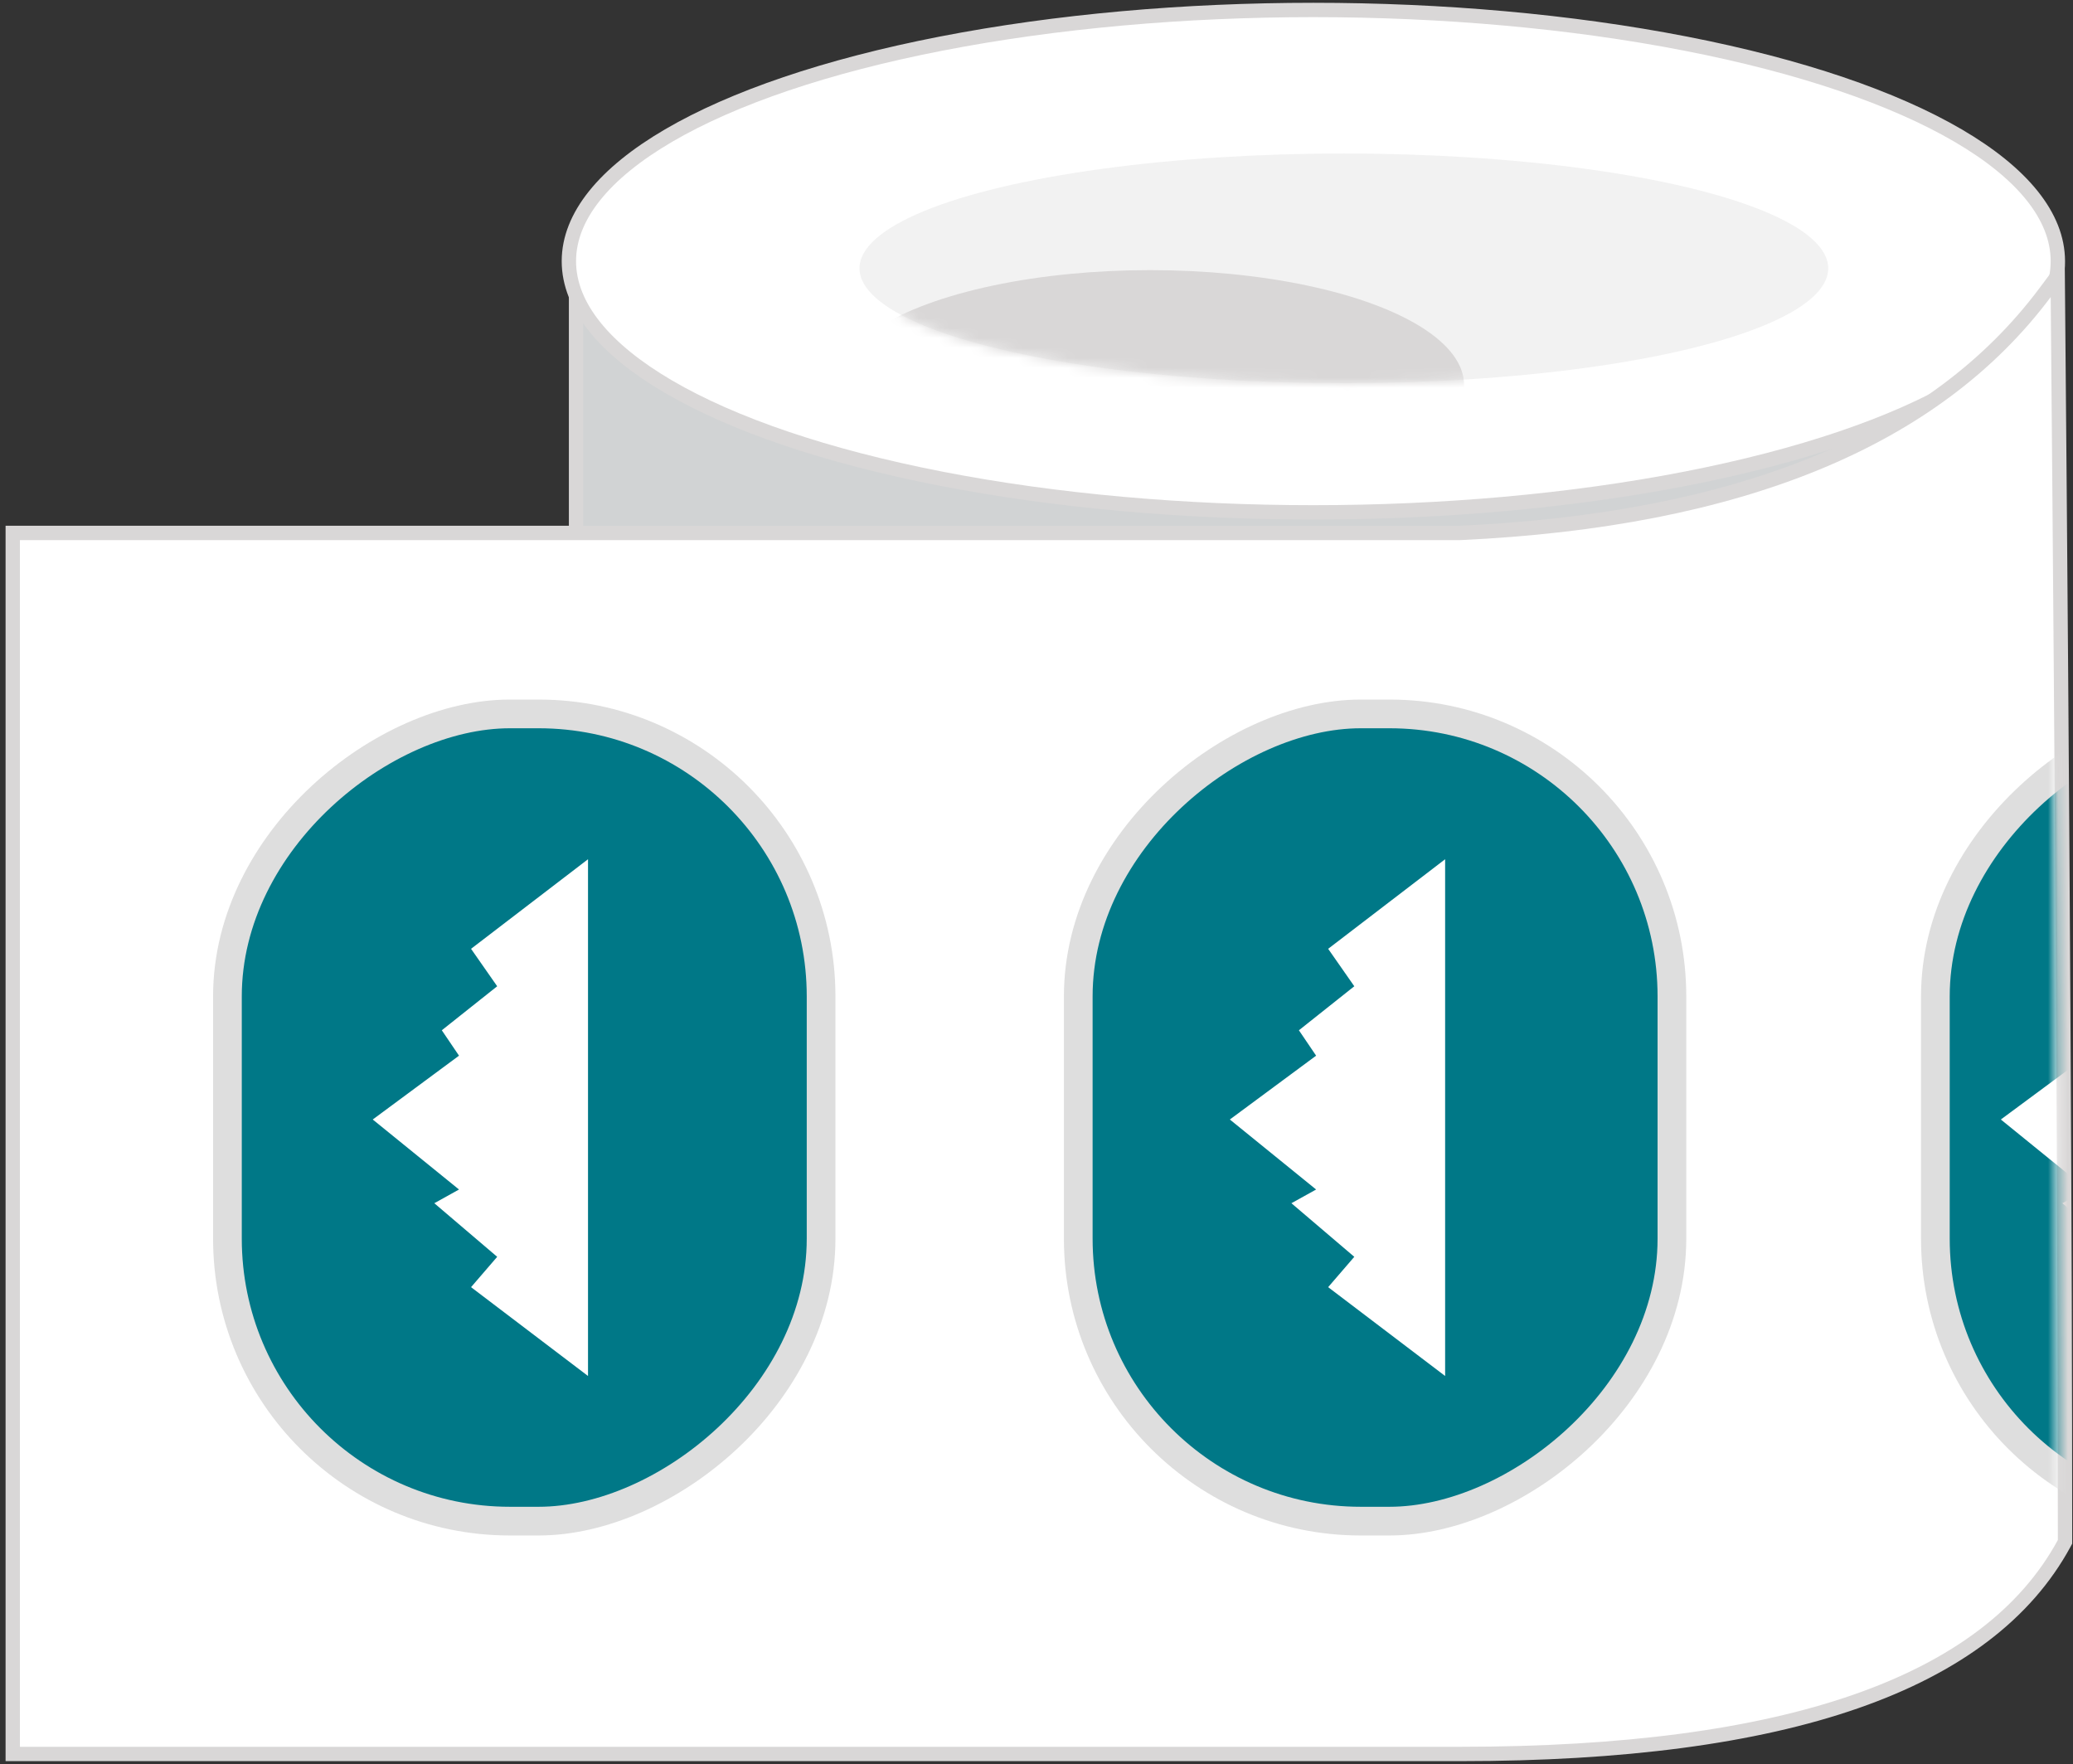
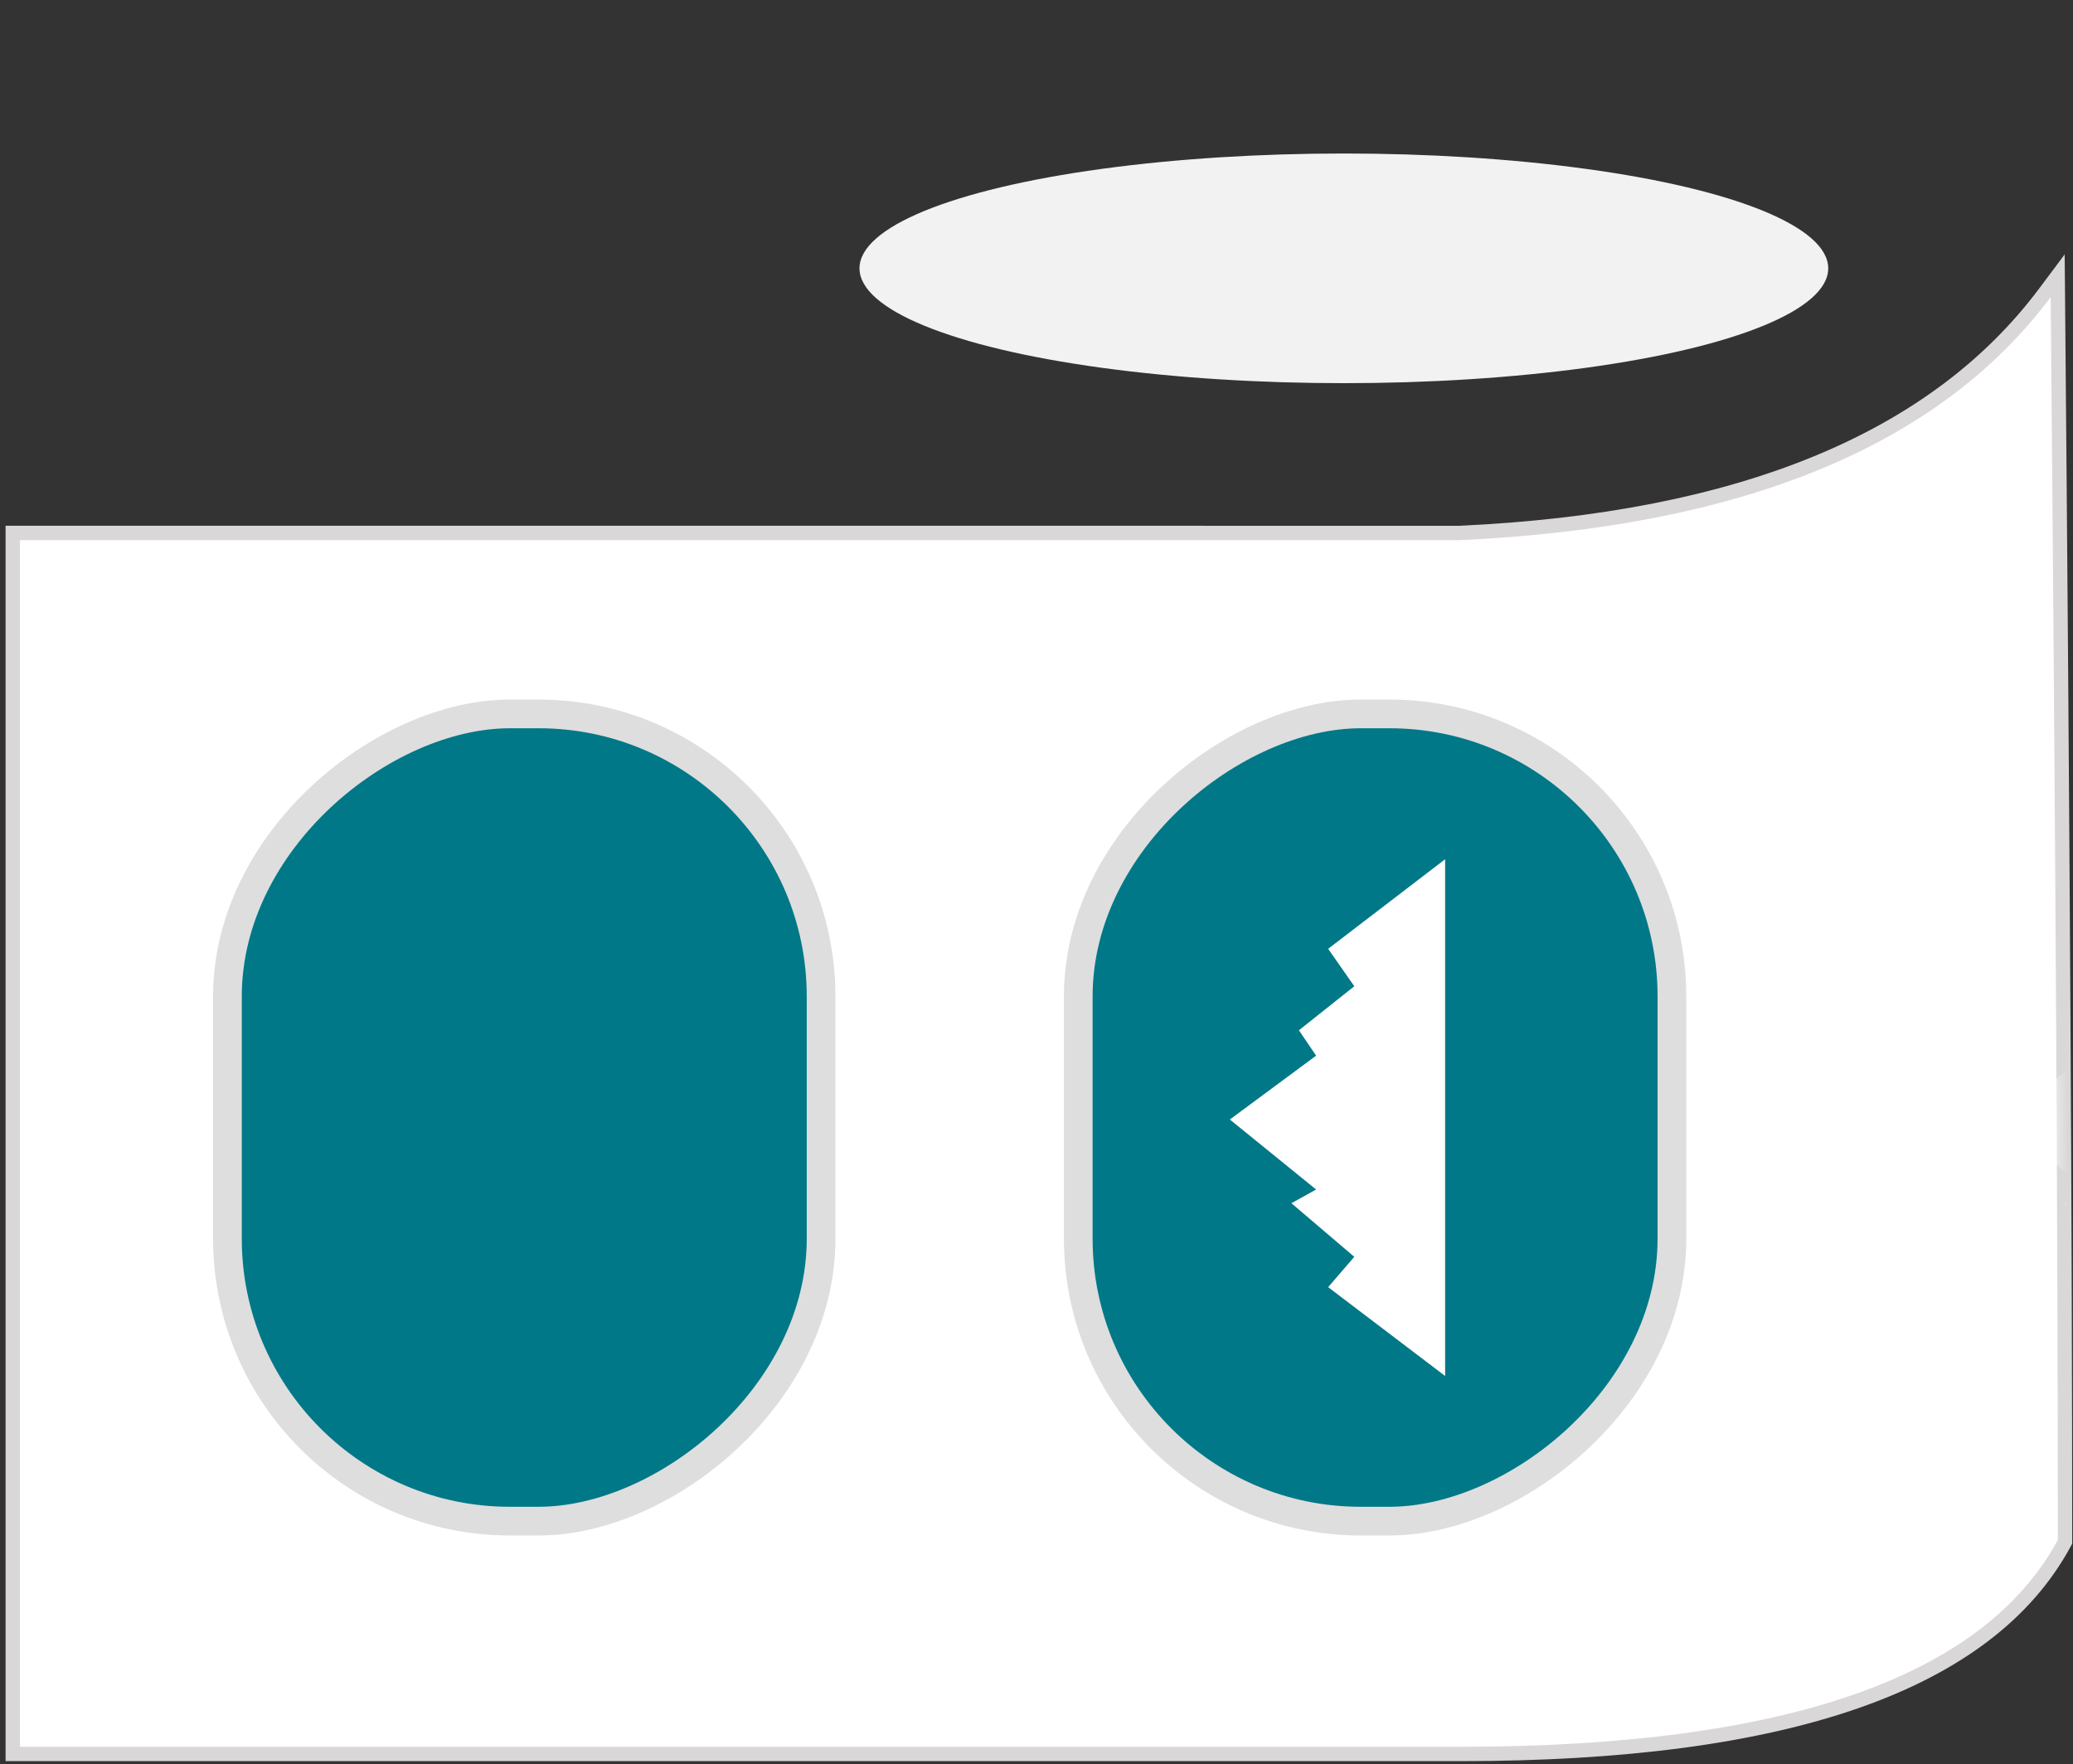
<svg xmlns="http://www.w3.org/2000/svg" xmlns:xlink="http://www.w3.org/1999/xlink" width="208px" height="177px" viewBox="0 0 208 177" version="1.1">
  <rect x="0" y="0" width="208" height="177" fill="#333333" stroke="none" />
  <title>home-icon-custom-labels</title>
  <desc>Created with Sketch.</desc>
  <defs>
    <ellipse id="path-1" cx="49.14" cy="11.52" rx="48.6" ry="11.52" />
    <path d="M1.42108547e-14,24.385 L144.509,24.385 C172.834,23.072 192.585,14.944 203.763,2.84217094e-14 C204.241,53.572 204.48,95.137 204.48,124.697 C196.966,138.526 176.976,145.44 144.509,145.44 C112.042,145.44 63.872,145.44 1.42108547e-14,145.44 L1.42108547e-14,24.385 Z" id="path-3" />
  </defs>
  <g id="Design" stroke="none" stroke-width="1" fill="none" fill-rule="evenodd">
    <g id="Home" transform="translate(-909, -689)">
      <g id="home-icon-custom-labels" transform="translate(911, 690)">
        <g id="Group-14" transform="translate(54.36, 0)">
-           <rect id="Rectangle" stroke="#D9D7D7" stroke-width="1.44" fill="#D1D3D4" x="1.44" y="26.64" width="147.96" height="119.52" />
-           <ellipse id="Oval" stroke="#D9D7D7" stroke-width="1.44" fill="#FFFFFF" cx="75.42" cy="25.2" rx="74.7" ry="25.2" />
          <g id="Oval" transform="translate(29.34, 14.4)">
            <mask id="mask-2" fill="white">
              <use xlink:href="#path-1" />
            </mask>
            <use id="Mask" fill="#F2F2F2" xlink:href="#path-1" />
-             <ellipse fill="#D9D7D7" mask="url(#mask-2)" cx="29.7" cy="23.22" rx="31.5" ry="11.52" />
          </g>
        </g>
        <path d="M0,52.465 L144.476,52.466 C172.604,51.162 192.156,43.116 203.187,28.369 L204.464,26.661 L204.483,28.794 C204.961,82.367 205.2,123.935 205.2,153.497 L205.2,153.68 L205.113,153.84 C197.439,167.964 177.213,174.96 144.509,174.96 C87.957,174.96 87.957,174.96 0,174.96 L-0.72,174.96 L-0.72,52.465 L0,52.465 Z" id="Path-7" stroke="#D9D7D7" stroke-width="1.44" fill="#FFFFFF" />
        <g id="Group-13" transform="translate(0, 28.8)">
          <mask id="mask-4" fill="white">
            <use xlink:href="#path-3" />
          </mask>
          <use id="Mask" fill-opacity="0" fill="#FFFFFF" xlink:href="#path-3" />
          <g mask="url(#mask-4)" id="Group-10">
            <g transform="translate(21, 42)">
              <g transform="translate(29.63, 40.492) scale(-1, -1) rotate(90) translate(-29.63, -40.492) translate(-9.87, 11.492)">
                <rect id="Rectangle" stroke="#DEDEDE" stroke-width="2.88" fill="#007887" stroke-linejoin="round" x="-0.81" y="-0.81" width="80.982" height="59.567" rx="28.344" />
-                 <polyline id="Path-12" fill="#FFFFFF" transform="translate(39.672, 24.57) scale(-1, 1) translate(-39.672, -24.57) " points="13.752 35.37 22.738 23.634 26.495 26.257 30.91 20.7 33.458 22.426 39.862 13.77 46.885 22.426 48.261 19.948 53.637 26.257 56.681 23.634 65.592 35.37 14.304 35.37" />
              </g>
              <g transform="translate(115, 40.492) scale(-1, -1) rotate(90) translate(-115, -40.492) translate(75.5, 11.492)">
                <rect id="Rectangle" stroke="#DEDEDE" stroke-width="2.88" fill="#007887" stroke-linejoin="round" x="-0.81" y="-0.81" width="80.982" height="59.567" rx="28.344" />
                <polyline id="Path-12" fill="#FFFFFF" transform="translate(39.672, 25.2) scale(-1, 1) translate(-39.672, -25.2) " points="13.752 36 22.738 24.264 26.495 26.887 30.91 21.33 33.458 23.056 39.862 14.4 46.885 23.056 48.261 20.577 53.637 26.887 56.681 24.264 65.592 36 14.304 36" />
              </g>
              <g transform="translate(201, 40.492) scale(-1, -1) rotate(90) translate(-201, -40.492) translate(161.5, 11.492)">
-                 <rect id="Rectangle" stroke="#DEDEDE" stroke-width="2.88" fill="#007887" stroke-linejoin="round" x="-0.81" y="-0.81" width="80.982" height="59.567" rx="28.344" />
                <polyline id="Path-12" fill="#FFFFFF" transform="translate(39.672, 16.56) scale(-1, 1) translate(-39.672, -16.56) " points="13.752 27.36 22.738 15.624 26.495 18.247 30.91 12.69 33.458 14.416 39.862 5.76 46.885 14.416 48.261 11.937 53.637 18.247 56.681 15.624 65.592 27.36 14.304 27.36" />
              </g>
            </g>
          </g>
        </g>
      </g>
    </g>
  </g>
</svg>